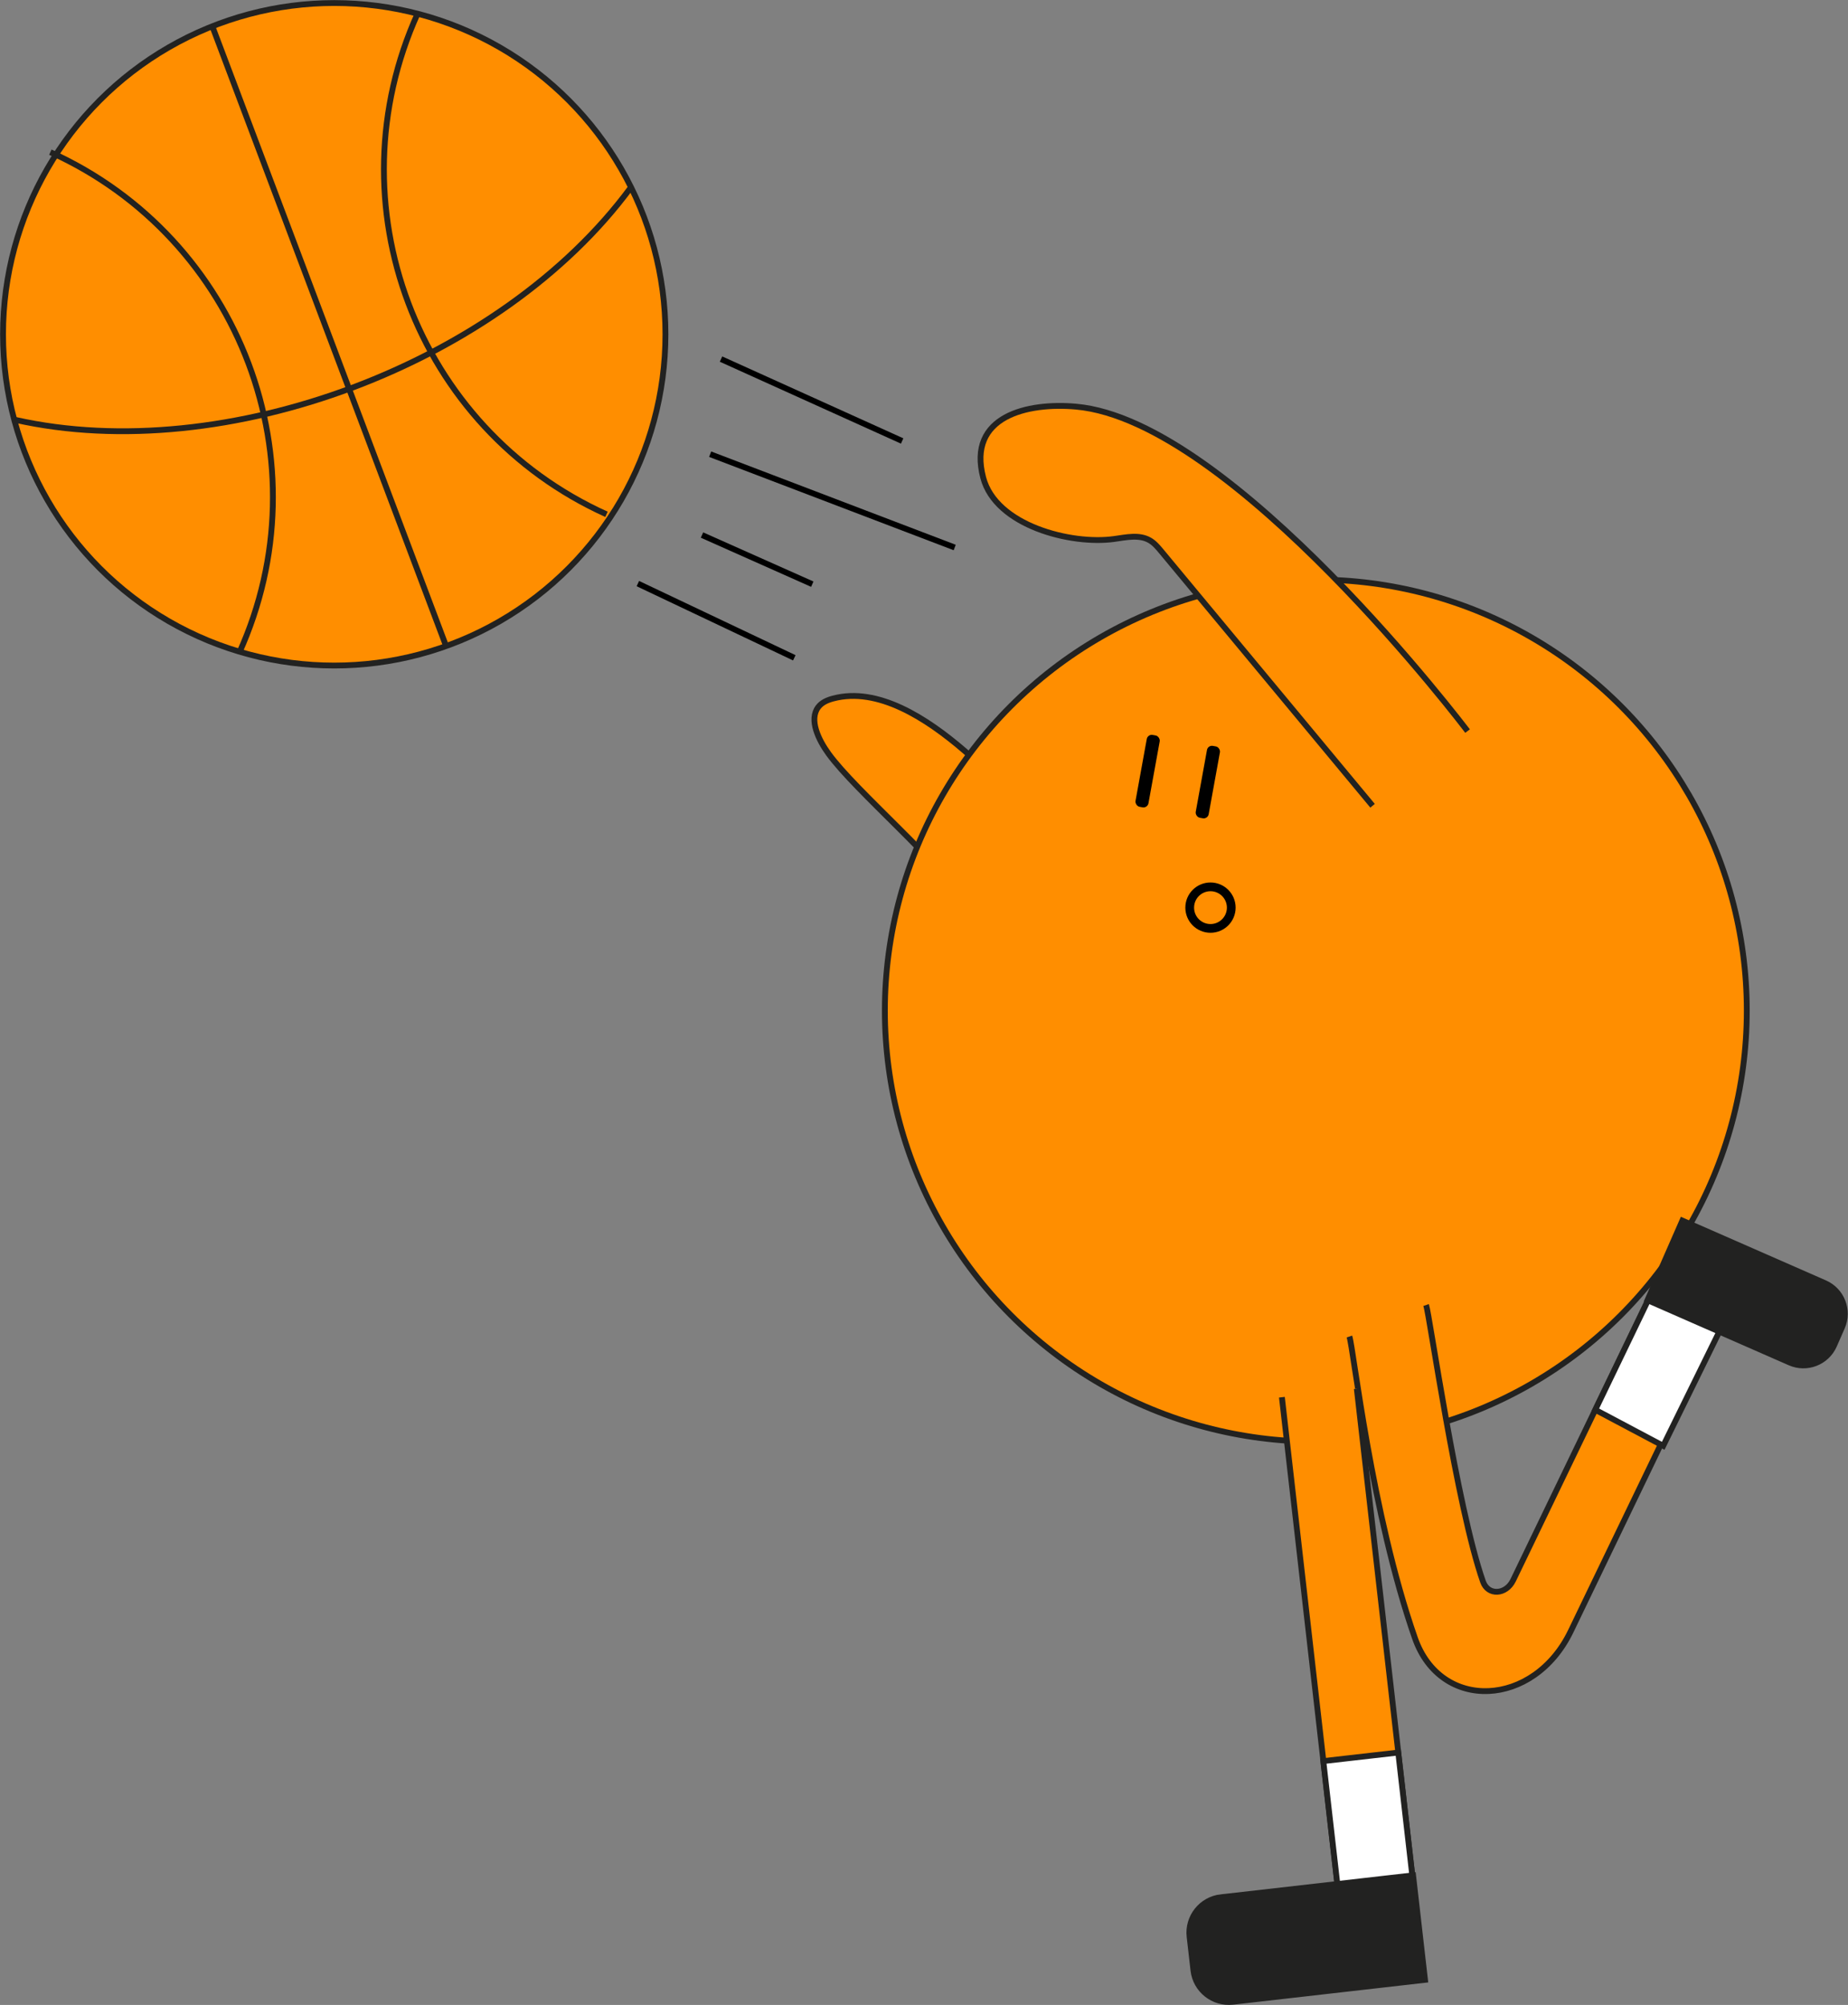
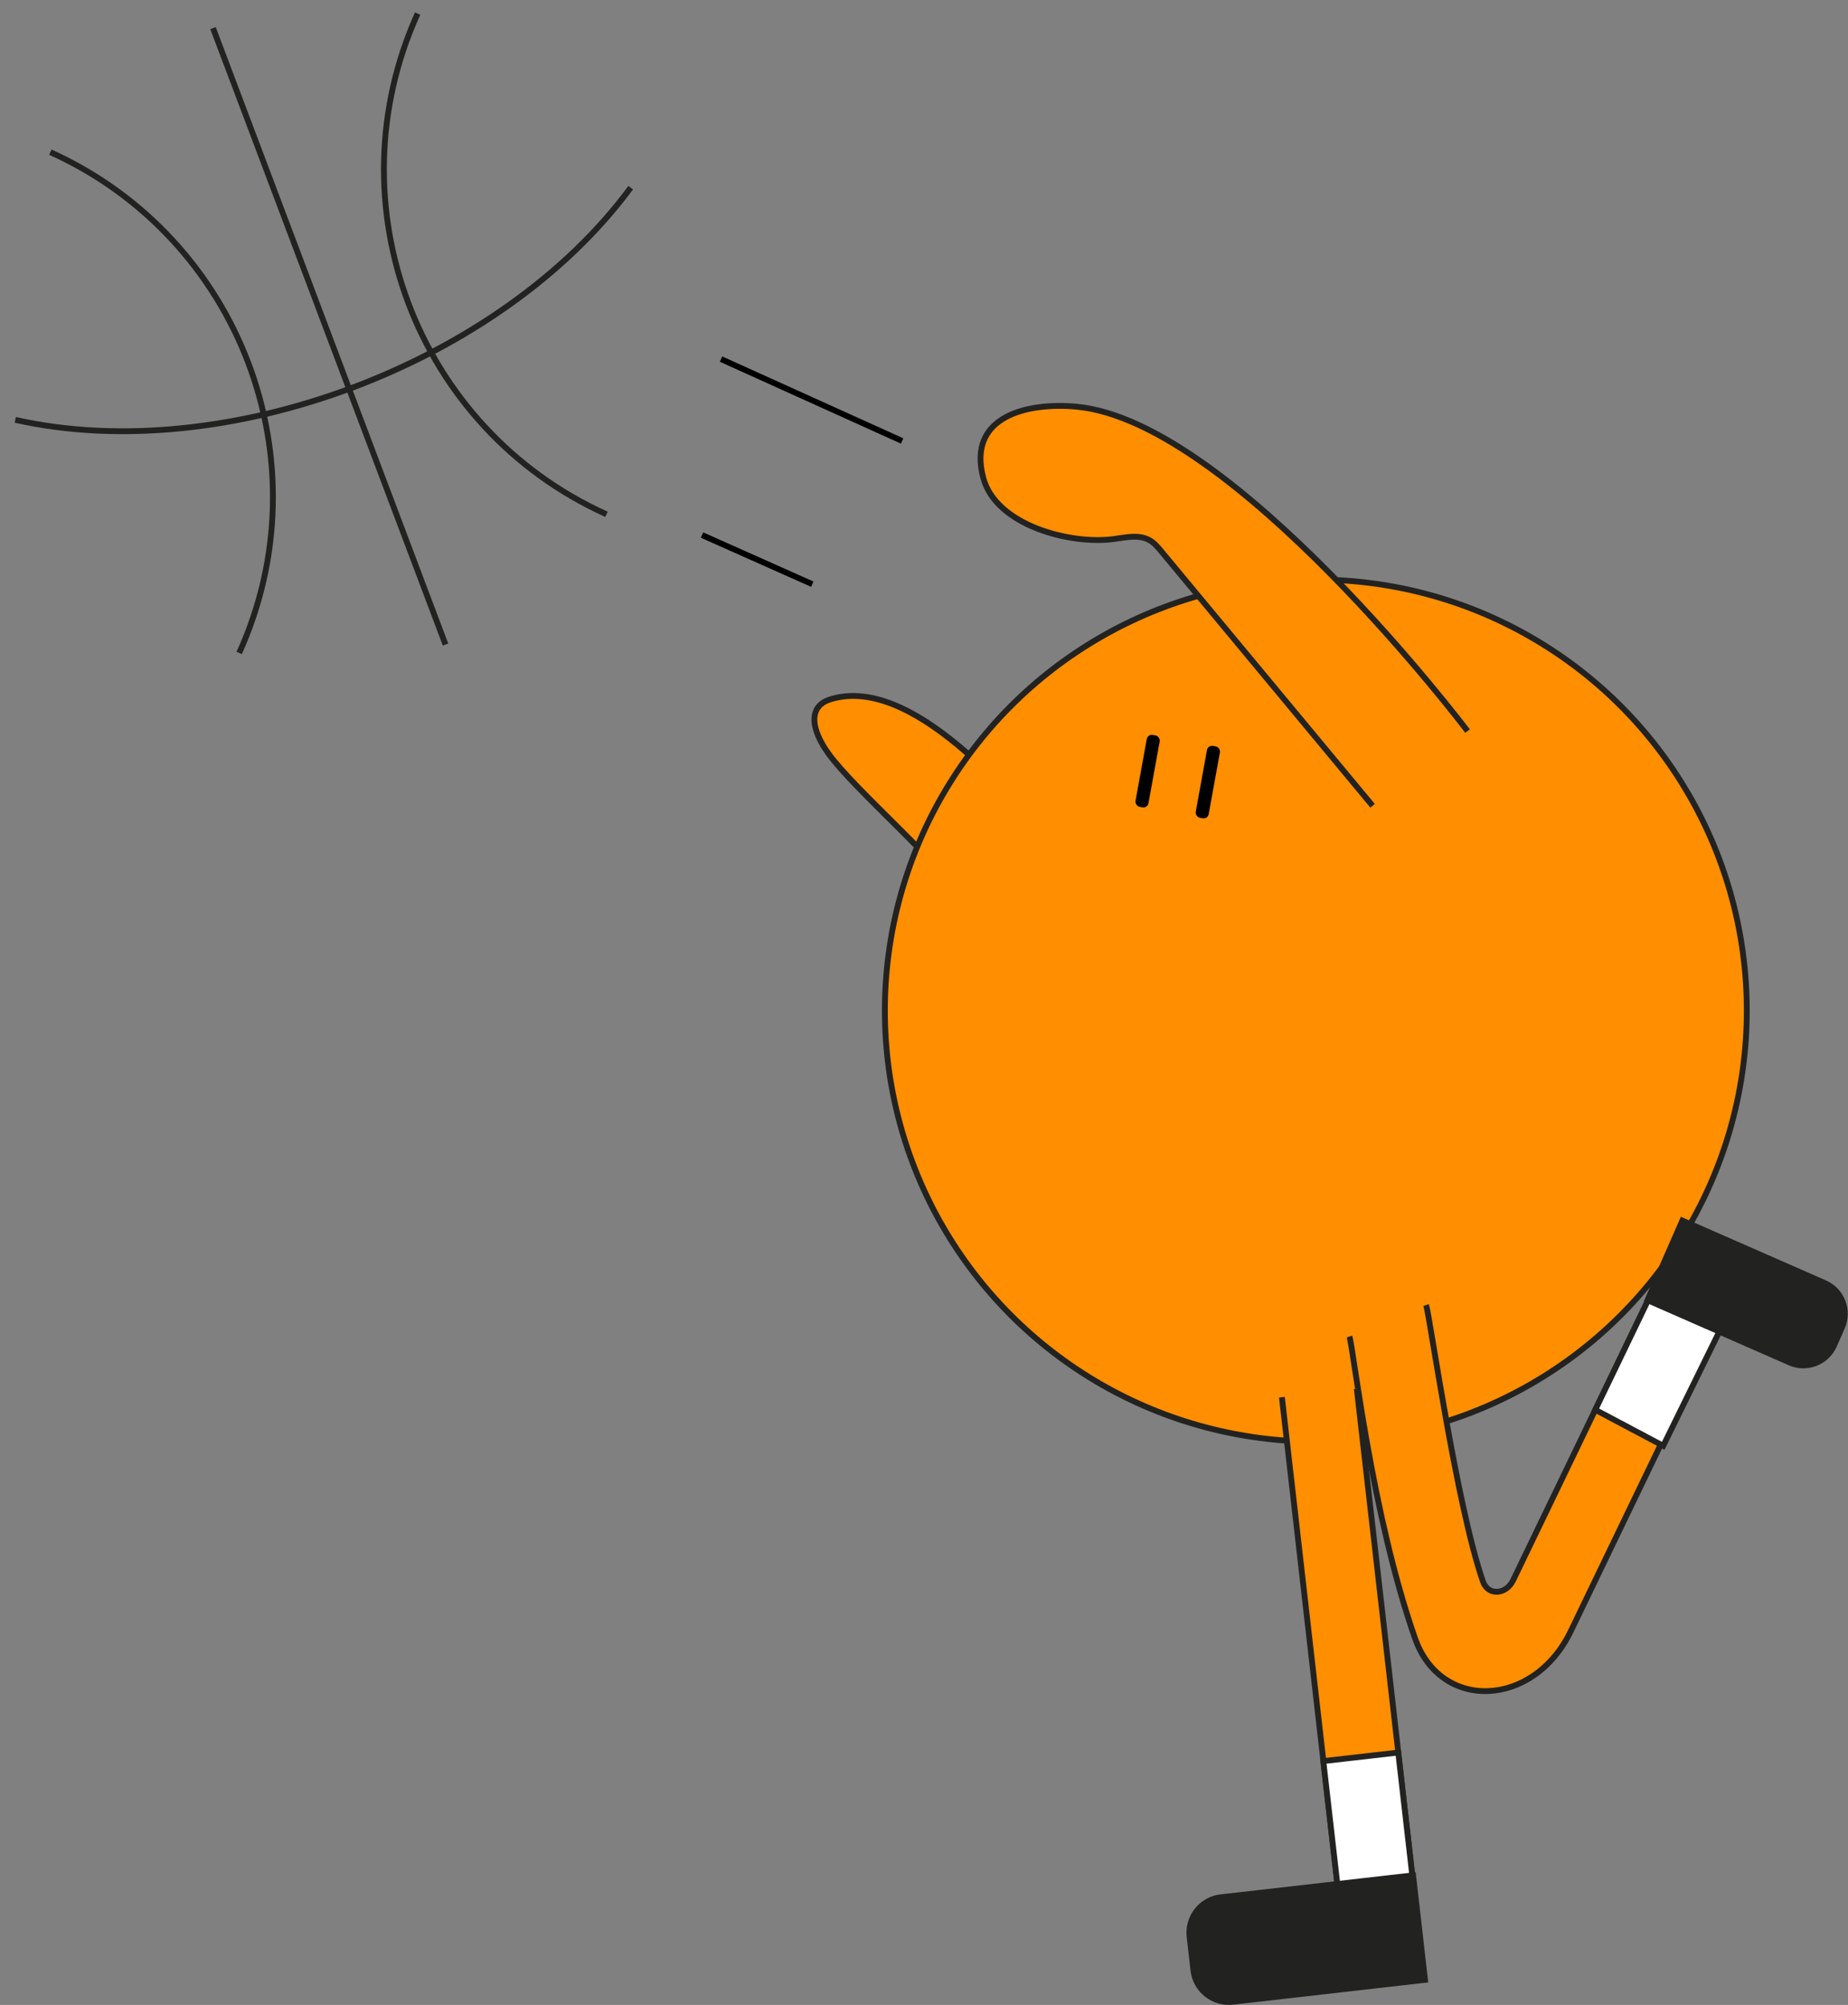
<svg xmlns="http://www.w3.org/2000/svg" id="_레이어_2" data-name="레이어 2" viewBox="0 0 317.53 344.45">
  <rect x="0" y="0" width="317.53" height="344.45" fill="#808080" stroke="none" />
  <defs>
    <style>
      .cls-1 {
        stroke-width: 1.5px;
      }

      .cls-1, .cls-2 {
        stroke: #000;
      }

      .cls-1, .cls-2, .cls-3, .cls-4, .cls-5, .cls-6 {
        stroke-miterlimit: 10;
      }

      .cls-1, .cls-2, .cls-5 {
        fill: none;
      }

      .cls-3 {
        fill: #ff8e00;
      }

      .cls-3, .cls-4, .cls-5, .cls-6 {
        stroke: #222221;
      }

      .cls-7 {
        stroke-width: 0px;
      }

      .cls-4 {
        fill: #222221;
      }

      .cls-6 {
        fill: #fff;
      }
    </style>
  </defs>
  <g id="Layer_1" data-name="Layer 1">
    <g>
      <g>
-         <circle class="cls-3" cx="57.43" cy="57.43" r="56.91" />
        <path class="cls-5" d="M8.65,26.14c32.72,14.79,47.25,53.31,32.45,86.03" />
        <path class="cls-5" d="M104.21,88.36c-32.72-14.79-47.25-53.31-32.45-86.03" />
        <path class="cls-5" d="M108.37,32.24C86.04,62.52,38.63,80.22,2.63,72.13" />
        <line class="cls-5" x1="36.6" y1="4.83" x2="76.55" y2="110.73" />
      </g>
      <path class="cls-3" d="M188.16,153.52c-6.51-9.05-14.05-17.3-22.35-24.46-6.66-5.75-15-11.08-22.64-9.06-.99.26-1.97.67-2.59,1.5-1.6,2.15.04,5.59,1.8,8.01,4.7,6.46,19.16,18.55,24.45,26.72" />
      <circle class="cls-3" cx="226.09" cy="173.62" r="74.05" />
      <g>
        <g>
          <path class="cls-3" d="M245.04,224.2c.62,1.82,5.24,34.54,9.77,47.51.86,2.46,3.96,2.31,5.19-.24l24.31-50.44,13.4,1.5-27.81,57.7c-6.34,13.17-22.35,13.88-26.78,1.19-7.49-21.43-10.55-49.72-11.26-51.81" />
          <polyline class="cls-6" points="284.31 221.03 274.11 242.2 285.78 248.39 297.07 225.41" />
          <path class="cls-4" d="M290.5,215.57h26.73v14.92h-26.73c-3.17,0-5.75-2.58-5.75-5.75v-3.42c0-3.17,2.58-5.75,5.75-5.75Z" transform="translate(487.02 548.19) rotate(-156.32)" />
        </g>
        <g>
          <rect class="cls-7" x="196.07" y="126.19" width="2.26" height="12.55" rx=".87" ry=".87" transform="translate(26.85 -33.11) rotate(10.3)" />
          <rect class="cls-7" x="206.42" y="128.07" width="2.26" height="12.55" rx=".87" ry=".87" transform="translate(27.35 -34.93) rotate(10.3)" />
        </g>
        <g>
          <polyline class="cls-3" points="220.26 240.04 230.06 325.96 242.93 324.5 233.13 238.57" />
          <rect class="cls-6" x="228.68" y="301.74" width="12.96" height="23.57" transform="translate(504.34 598.37) rotate(173.49)" />
          <path class="cls-4" d="M210.72,324.36h33.22v18.07h-33.22c-3.38,0-6.13-2.74-6.13-6.13v-5.82c0-3.38,2.74-6.13,6.13-6.13Z" transform="translate(-36.34 27.57) rotate(-6.51)" />
        </g>
      </g>
      <path class="cls-3" d="M235.84,138.43c-12.1-14.57-24.19-29.13-36.29-43.7-.59-.71-1.2-1.44-2-1.9-1.81-1.05-4.06-.51-6.13-.23-7.37,1.02-20.3-2.27-22.48-10.53-2.8-10.63,7.67-12.95,15.95-12.21,26.96,2.41,67.27,55.74,67.27,55.74" />
-       <circle class="cls-1" cx="207.99" cy="155.93" r="3.57" />
-       <line class="cls-2" x1="109.6" y1="100.26" x2="136.48" y2="113.01" />
-       <line class="cls-2" x1="122.02" y1="78.03" x2="164.04" y2="94.06" />
      <line class="cls-2" x1="123.89" y1="61.69" x2="155.01" y2="75.76" />
      <line class="cls-2" x1="120.62" y1="91.92" x2="139.57" y2="100.36" />
    </g>
  </g>
</svg>